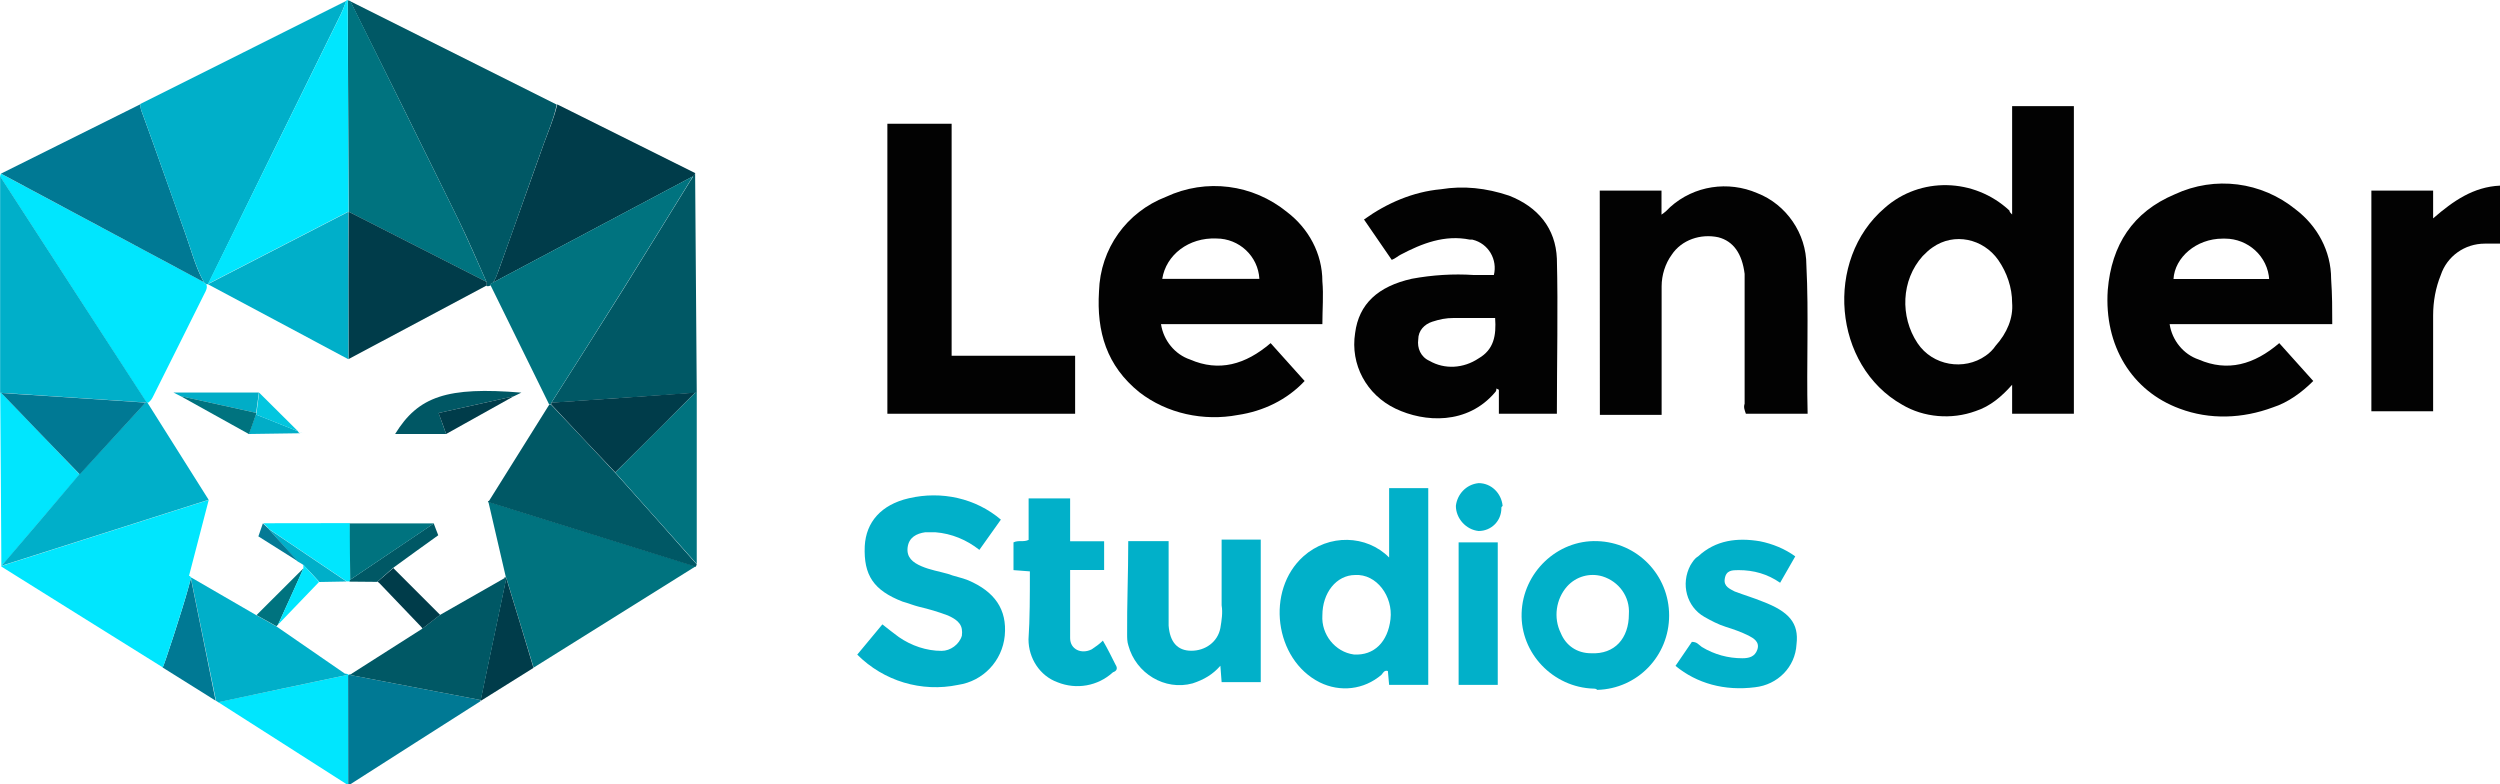
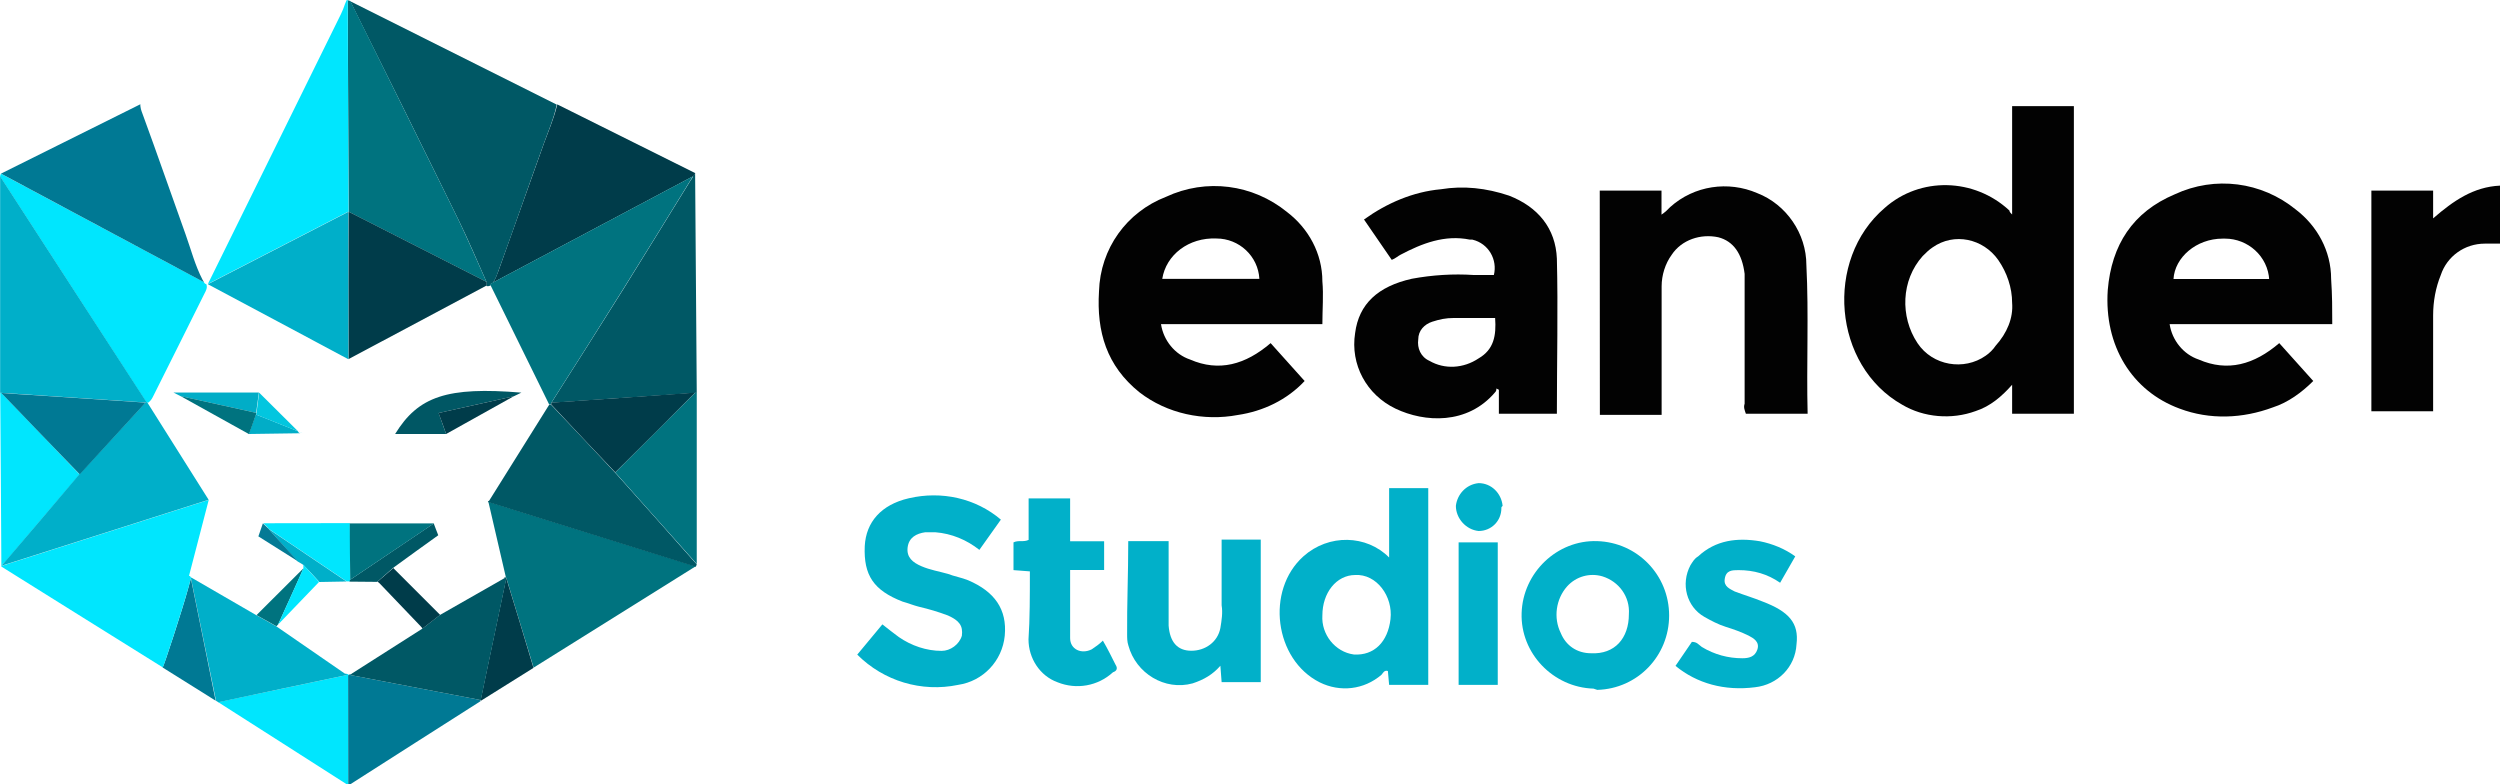
<svg xmlns="http://www.w3.org/2000/svg" viewBox="0 0 2000 627.4">
  <path d="m1609.7 171.6v-86.7h49.4v246.1h-49.4v-23.2c-8 9-17.2 17.2-29.3 21.1-19.2 7-41.4 5.1-58.6-5.1-55.5-31.3-62.5-116-14.1-157.4 28.3-25.2 71.6-24.2 99.8 2 .1 1.2 1.1 2.2 2.2 3.2zm0 70.7c0-12.1-4.1-24.2-11.1-34.3-12.1-17.2-35.3-22.2-52.5-10.1-3 2-5.1 4.1-8 7-17.2 19.2-18.2 48.4-4.1 69.6 12.1 18.2 37.3 22.2 54.5 10.1 3-2 6.1-5.1 8-8 9.1-10.1 14.2-22.2 13.2-34.3z" fill="#020202" />
  <path d="m1057.9 259.3h-129.1c2 13.1 11.1 24.2 23.2 28.3 23.2 10.1 44.4 4.1 64.5-13.1l27.2 30.3c-14.1 15.1-33.2 24.2-53.5 27.2-27.2 5.1-56.5-1-78.7-18.2-26.2-21.1-34.3-48.4-32.3-80.7 1-34.3 22.2-63.5 53.5-75.6 32.3-15.1 69.6-10.1 96.9 12.1 17.2 13.1 28.3 33.2 28.3 55.5 1 11.1 0 22.1 0 34.2zm-50.4-36.2c-1-18.2-16.2-32.3-34.3-32.3-22.2-1-40.4 13.1-43.4 32.3z" fill="#020202" />
  <path d="m1865.8 259.3h-130.1c2 13.1 11.1 24.2 23.2 28.3 23.2 10.1 44.4 4.1 64.5-13.1l27.2 30.3c-9 9-20.1 17.2-32.3 21.1-24.2 9-50.4 10.1-74.6 1-38.3-14.1-60.5-50.4-57.5-94.8 3-36.3 20.1-62.5 53.5-76.6 32.3-15.1 69.6-10.1 96.9 12.1 17.2 13.1 28.3 33.2 28.3 55.5.9 13.1.9 24.1.9 36.2zm-50.4-35.2c-1-19.2-17.2-33.2-35.3-33.2-1 0-1 0-2 0-21.1 0-38.3 15.1-39.3 32.3h76.6z" fill="#020202" />
  <path d="m1245.5 331h-46.4v-19.2l-2-1c0 1 0 2-1 3-22.2 26.2-56.5 24.2-79.7 13.1s-36.3-35.3-32.3-60.5c3-23.2 18.2-37.3 45.4-43.4 16.2-3 33.2-4.1 49.4-3h16.2c3-12.1-4.1-25.2-17.2-28.3-1 0-1 0-2 0-20.1-4.1-38.3 3-55.5 12.1-2 1-4.1 3-7 4.1l-22.2-32.3c18.2-13.1 39.3-22.2 61.5-24.2 18.2-3 36.3-1 54.5 5.1 23.2 9 37.3 26.2 38.3 50.4 1 40.3 0 81.7 0 124.1zm-49.4-76.6h-33.2c-6.1 0-11.1 1-17.2 3s-11.1 7-11.1 14.1c-1 7 2 14.1 9 17.2 12.1 7 27.2 6.1 39.3-2 12.2-7.1 14.2-18.2 13.2-32.3z" fill="#020202" />
  <path d="m1279.8 152.5h49.4v19.2c3-2 5.1-4.1 7-6.1 19.2-17.2 46.4-21.1 69.6-11.1 23.2 9 39.3 32.3 39.3 57.5 2 39.3 0 79.7 1 119h-49.4c-1-3-2-5.1-1-8 0-30.3 0-59.5 0-89.8 0-5.1 0-9 0-14.1-2-16.2-9-26.2-21.1-29.3-14.1-3-29.3 2-37.3 14.1-5.1 7-8 16.2-8 25.2v93.8 9h-49.4z" fill="#020202" />
-   <path d="m709.9 99h51.4v185.6h98.8v46.4h-150.2z" fill="#020202" />
  <path d="m1946.5 152.5v22.2c16.2-14.1 32.3-25.2 53.5-26.2v46.4c-4.1 0-8 0-12.1 0-16.2 0-30.3 10.1-35.3 25.2-4.1 10.1-6.1 21.1-6.1 32.3v76.6h-49.4v-176.5z" fill="#020202" />
  <g fill="#01b0c9">
    <path d="m1111.3 446v-55.5h31.3v157.4h-31.3l-1-11.1c-3-1-4.1 2-5.1 3-14.1 12.1-33.2 14.1-49.4 6.1-36.3-18.2-43.4-73.6-13.1-100.8 20.3-18.2 50.6-17.3 68.6.9zm-53.4 46.3c-1 15.1 10.1 29.3 25.2 31.3 16.2 1 27.2-10.1 29.3-28.3s-11.1-36.3-28.3-35.3c-15 .1-26.2 14.2-26.2 32.3z" />
    <path d="m800.7 415.7-17.2 24.2c-10.1-8-22.2-13.1-35.3-14.1-3 0-6.1 0-8 0-7 1-13.1 4.1-14.1 12.1s4.1 12.1 11.1 15.1 14.1 4.1 21.1 6.1c5.1 2 11.1 3 16.2 5.1 21.1 9 31.3 23.2 29.3 44.4-2 20.1-17.2 36.3-37.3 39.3-29.3 6.1-59.5-3-80.7-24.2l20.1-24.2c5.1 4.1 9 7 13.1 10.1 10.1 7 22.2 11.1 34.3 11.1 7 0 14.1-5.1 16.2-12.1 1-8-2-12.1-11.1-16.2-8-3-15.1-5.1-23.2-7-4.1-1-9-3-13.1-4.1-23.2-9-31.3-21.1-30.3-44.4 1-19.2 13.1-33.2 35.3-38.3 26.2-6.1 53.5 0 73.6 17.1z" />
-     <path d="m1274.8 550.9c-32.3-1-58.6-28.3-57.5-60.5 1-32.2 28.3-58.6 60.5-57.5 32.2 1 57.5 27.2 57.5 59.5s-25.2 58.6-57.5 59.5c-1-1-2-1-3-1zm28.3-59.5c1-14.1-8-26.2-21.1-30.3-10.1-3-21.1 0-28.3 8-9 10.1-11.1 25.2-5.1 37.3 4.1 10.1 13.1 16.2 24.2 16.2 19.1 1 30.3-12.1 30.3-31.2z" />
+     <path d="m1274.8 550.9c-32.3-1-58.6-28.3-57.5-60.5 1-32.2 28.3-58.6 60.5-57.5 32.2 1 57.5 27.2 57.5 59.5s-25.2 58.6-57.5 59.5zm28.3-59.5c1-14.1-8-26.2-21.1-30.3-10.1-3-21.1 0-28.3 8-9 10.1-11.1 25.2-5.1 37.3 4.1 10.1 13.1 16.2 24.2 16.2 19.1 1 30.3-12.1 30.3-31.2z" />
    <path d="m902.6 432.9h32.3v49.4 18.2c1 13.1 7 20.1 18.2 20.1 11.1 0 21.1-7 23.2-18.2 1-6.1 2-12.1 1-18.2 0-17.2 0-34.3 0-52.5h31.3v114h-31.3l-1-13.1c-6.1 7-13.1 11.1-22.2 14.1-22.2 6.1-45.4-8-51.4-30.3-1-3-1-6.1-1-9-.2-23.1.9-48.3.9-74.5z" />
    <path d="m1340.4 532.7 13.1-19.2c4.1 0 5.1 2 8 4.1 10.1 6.1 21.1 9 32.3 9 5.1 0 10.1-1 12.1-7 2-6.1-3-9-7-11.1-6.1-3-12.1-5.1-18.2-7s-12.1-5.1-17.2-8c-14.1-8-19.2-26.2-11.1-41.4 2-3 3-5.1 6.1-7 14.1-13.1 31.3-15.1 49.4-12.1 10.1 2 20.1 6.1 28.3 12.1-4.1 7-8 14.1-12.1 21.1-10.1-7-21.1-10.1-33.2-10.1-5.1 0-10.1 0-11.1 7-1 6.1 4.1 8 8 10.1 8 3 15.1 5.1 22.2 8 21.1 8 29.3 17.2 27.2 34.3-1 18.2-15.1 32.3-33.2 34.3-24.3 3.1-46.5-3-63.6-17.1z" />
    <path d="m823.9 457.1-13.1-1v-22.2c4.1-2 8 0 12.1-2v-33.2h33.2v34.3h27.2v23h-27.2v54.5c0 9 9 13.1 17.2 9 3-2 6.1-4.1 9-7 4.1 7 7 13.1 10.1 19.2 2 3 1 5.1-2 6.1-12.1 11.1-29.3 14.1-44.4 8-14.1-5.1-23.2-19.2-23.2-34.3 1.1-16.1 1.1-35.2 1.1-54.4z" />
    <path d="m1166.9 433.9h31.3v114h-31.3z" />
    <path d="m1201.1 406.6c0 10.1-8 18.2-18.2 18.2-10.1-1-18.2-10.1-18.2-20.1 1-9 8-17.2 18.2-18.2 10.1 0 18.2 8 19.2 18.2-1 .9-1 .9-1 1.9z" />
  </g>
  <path d="m279 539.9c-.2-.2-.5-.4-.7-.6-.2-.1-.6-.2-.8-.2v.9c-33.4 7-66.8 14.1-100.2 21.1-.9.2-1.9.4-2.8.6 34.3 21.8 68.5 43.8 102.7 65.6h1.5c0-29.1-.1-58.1-.1-87.2.1 0 .3-.1.4-.2z" fill="#00e6fe" />
  <path d="m382.8 559.7c-34.3-6.6-68.4-13.1-102.6-19.7h-.1c.4-.1.7-.4.9-.7h-.1c-.7 0-1.3.2-1.9.6-.1.1-.4.2-.5.4 0 29.1.1 58.1.1 87.2h1.5c34.8-22.2 69.6-44.5 104.4-66.6-.1-.2-.2-.5-.5-.7-.3-.4-.8-.5-1.2-.5z" fill="#007994" />
  <path d="m390.7 401.4c4.7 20.2 9.3 40.2 14 60.4.1.2.2.5.4.7 7 23.2 14.2 46.5 21.2 69.6.2.7.5 1.4.6 2 43.2-27 86.5-54.1 129.7-81.1-.9-.4-2-.6-3.1-.9-54.2-16.8-108.4-33.8-162.8-50.7z" fill="#00737f" />
  <path d="m554.4 141c-.1.2-.1.2 0 0-.1.2-.1.4-.1.5-.5 1.1-1.1 2-1.8 2.8-17.6 28.5-35.2 57.1-53 85.7-19.4 30.9-38.8 61.5-58.4 92.2 38.4-2.6 76.7-5.3 115.1-7.9h1.2c-.5-58.6-.8-117.1-1.3-175.7-.6.8-1.2 1.6-1.7 2.4z" fill="#005865" />
  <path d="m116.9 321.6c.1 0 .1 0 .2.1h.6c.1.1.2.4.4.5.4 0 .6-.1.9-.4 1.5-1.2 2.5-2.7 3.3-4.3 13.7-27.6 27.7-55.1 41.3-82.7 1.2-2.3 2.5-4.6 1.5-7.4 0 0 0-.1-.1-.1-.6-.1-1.1-.4-1.4-.8-.1-.2-.4-.6-.5-.8-53.2-28.4-106.4-56.8-159.6-85.3-.9-.5-1.9-.9-2.8-1.5-.2.7-.5 1.5-.7 2.2l2.1 3.3c38.3 59.1 76.5 118.2 114.8 177.2z" fill="#00e6fe" />
  <path d="m163.2 225.8c-.4-.7-.8-1.4-1.2-2.1-6-11.5-9.2-24.1-13.5-36.1-11.4-31.7-22.4-63.6-34-95.2-.8-2.2-1.8-4.5-2.1-6.9-.1-.7-.2-1.4-.1-2.1-37.2 18.5-74.3 37-111.5 55.5.9.5 1.9 1.1 2.8 1.5 53.1 28.4 106.3 56.8 159.6 85.4z" fill="#007994" />
  <path d="m435.3 114.3c-12.3 34-24.2 68.3-36.5 102.3-1.2 3.3-2.5 6.5-4.3 9.4 52.7-28 105.5-56.1 158.3-84.1.5-.2.9-.5 1.4-.7.1-.1.2-.1.4-.1.6-.8 1.1-1.6 1.6-2.6-36.8-18.3-73.6-36.7-110.4-55-.1.7-.2 1.4-.5 2.1-2.5 9.8-6.5 19.2-10 28.7z" fill="#003c4a" />
  <path d="m366.6 175.5c8.1 16.4 15.1 33.3 22.6 50v2.9c-.1 0-.1.1-.2.1.1.1.2.2.4.4 1.3.2 2.3-.1 3.2-.7-.1-.4-.4-.6-.5-.8h.1c.7-.4 1.5-.8 2.2-1.2 1.9-2.9 3.2-6.1 4.3-9.4 12.4-34 24.2-68.3 36.5-102.3 3.4-9.5 7.5-18.9 9.7-28.7.1-.7.4-1.4.5-2.1-55-27.6-110.2-55.1-165.2-82.7.5.9.9 1.9 1.4 2.8 28.4 57.1 56.9 114.4 85 171.7z" fill="#005865" />
  <path d="m492.1 378.1c-17.1-18.2-34.1-36.4-51.3-54.4h-.7-.7c-16.1 25.6-32 51.3-48.1 76.9-.2.1-.5.2-.8.5-.1.1-.1.2-.2.4.1.1.2.1.4.2 54.3 16.9 108.5 33.8 162.9 50.8 1.1.4 2 .6 3.1.9.2-.6.5-1.2.7-1.9-.8-.8-1.5-1.8-2.3-2.6-21.1-23.8-42-47.4-63-70.8z" fill="#005865" />
  <path d="m277.5 540c0-.4 0-.7 0-.9-.6-.1-1.2-.2-1.6-.2-18.3-12.6-36.5-25.1-54.8-37.8-5.3-2.9-10.6-5.9-15.8-8.8-17.5-10.1-34.8-20.2-52.3-30.3-.1.2-.1.5-.2.8 6.5 31.8 13 63.5 19.5 95.3.1.8.4 1.8.6 2.6.6.4 1.2.7 1.8 1.1.9-.2 1.9-.4 2.8-.6 33.1-7.1 66.6-14.2 100-21.2z" fill="#00afc9" />
  <path d="m556.1 314.2c-21.4 21.2-42.7 42.5-63.9 63.8 21 23.6 41.9 47.1 62.9 70.6.8.8 1.5 1.8 2.3 2.6v-137c-.5 0-.9 0-1.3 0z" fill="#00737f" />
  <path d="m152.7 462.8c-.6 2.3-1.3 4.7-1.9 7-5 18.4-19.9 63.8-20.7 64.2 14.2 8.9 28.4 17.7 42.5 26.6-.1-.8-.4-1.8-.6-2.6-6.3-31.7-12.9-63.5-19.3-95.2z" fill="#007994" />
  <path d="m405 462.5c-.1.6-.2 1.3-.4 1.9-6.6 31.2-13.1 62.5-19.7 93.8-.1.6-.2 1.2-.4 1.8l.1.7 42.2-26.4c-.2-.7-.5-1.4-.6-2-7-23.3-14-46.5-21.2-69.8z" fill="#003c4a" />
  <path d="m403.8 462.4c-17.2 9.9-34.6 19.7-51.9 29.6-4.5 3.5-8.9 6.9-13.4 10.4-.4.2-.6.5-.9.7-18.7 11.9-37.2 23.7-55.9 35.6-.1.1-.4.2-.5.4-.1.1-.1.1-.2.2-.2.2-.6.6-.9.7 34.1 6.6 68.4 13.1 102.6 19.7.5.1 1.1.2 1.5.4.1 0 .2 0 .4.1.1-.6.2-1.2.4-1.8 6.6-31.2 13.1-62.5 19.7-93.8.1-.6.2-1.3.4-1.9-.1-.2-.4-.5-.4-.7-.5-.1-.8-.2-1.2-.4.1.2.1.5.3.8z" fill="#005865" />
  <path d="m1.1 314.3c38.5 2.6 77 5.2 115.5 7.7l.5-.5c-38.4-59-76.6-118.2-114.9-177.2-.7-1.1-1.4-2.2-2.1-3.3v173.3z" fill="#00afc9" />
  <path d="m2.8 450.5c.6-.5 1.1-.9 1.6-1.3 19.7-23.2 39.5-46.3 59.3-69.6-20.4-21.4-40.8-42.6-61.2-63.8-.5-.5-.9-.9-1.4-1.4-.4 0-.7 0-.9 0 .4 46.2.6 92.6.9 138.8.1-.4.2-.8.5-1.2.2-.6.6-1.1 1.2-1.5z" fill="#00e6fe" />
  <path d="m150.8 469.8c.6-2.3 1.3-4.7 1.9-7 .1-.2.1-.5.2-.8 0-.1.1-.4.1-.5-.1.1-.2.2-.4.4l-.1-.1c-.1-.7-.5-1.1-1.3-1.1 5.3-20.3 10.6-40.5 15.8-60.8-54.4 17.4-108.8 34.7-163.4 52.1-.7.2-1.4.5-2.1.7.5-.6 1.1-1.2 1.5-1.8s1.1-1.2 1.5-1.8c-.6.4-1.2.8-1.6 1.3-.5.5-1.1 1.1-1.4 1.6-.1.4-.2.8-.5 1.2 43.1 26.9 86.1 53.9 129.2 80.7.6-.2 15.5-45.7 20.6-64.1z" fill="#00e6fe" />
  <path d="m118 322.2c-.1-.1-.2-.4-.4-.5-.2 0-.4 0-.6 0-.1 0-.1 0-.2-.1l-.5.5c-.5.6-.9 1.1-1.5 1.6-17.1 18.5-34.1 37.2-51.3 55.7-19.6 23.3-39.4 46.4-59.2 69.6-.5.6-1.1 1.2-1.5 1.8-.5.6-1.1 1.2-1.5 1.8.7-.2 1.4-.5 2.1-.7 54.4-17.4 108.9-34.7 163.5-52.1-.2-.4-.5-.7-.7-1.1-16-25.3-32.1-50.9-48.2-76.5z" fill="#00afc9" />
  <path d="m115 323.7c.5-.6.9-1.1 1.5-1.6-38.5-2.6-77-5.2-115.5-7.7l1.4 1.4c20.4 21.2 40.8 42.5 61.4 63.7 17-18.6 34.1-37.1 51.2-55.8z" fill="#007994" />
  <path d="m441.1 322.1c19.5-30.7 39.1-61.4 58.3-92.2 17.8-28.5 35.3-57 53-85.7.6-.9 1.2-1.9 1.8-2.8 0-.1.1-.2.1-.2-.1 0-.2.1-.4.1-.5.2-.9.5-1.4.7-52.8 28-105.5 56.1-158.3 84.1-.7.4-1.5.8-2.2 1.2s0 0-.1 0c.1.4.2.6.5.8 15.5 31.6 31 63 46.5 94.6.1.2.2.6.4.8h.7.7c.1-.5.3-.9.4-1.4z" fill="#00737f" />
  <path d="m441.1 322.1c-.1.5-.2.9-.2 1.4 17.1 18.2 34.1 36.4 51.3 54.4 21.4-21.2 42.7-42.5 63.9-63.8-38.4 2.8-76.8 5.4-115 8z" fill="#003c4a" />
  <path d="m278.9 169.4c36.3 18.4 72.5 36.8 108.7 55.3.6.2 1.1.6 1.6.8-7.5-16.7-14.7-33.6-22.6-50-28.2-57.3-56.6-114.6-84.9-171.9-.5-.9-.9-1.9-1.4-2.8-.7-.2-1.4-.5-2.1-.6v2.7c.2 55.4.5 111 .7 166.5z" fill="#00737f" />
  <path d="m278.8 284.2v3.1c36.7-19.6 73.6-39.2 110.3-58.8.1 0 .1-.1.2-.1 0-.9 0-2 0-2.9-.6-.2-1.1-.6-1.6-.8-36.3-18.4-72.5-36.8-108.7-55.3-.1.2-.1.5-.2.8v.2c-.1 38-.1 75.9 0 113.8z" fill="#003c4a" />
-   <path d="m114.5 92.3c11.6 31.7 22.5 63.5 34 95.2 4.3 12.1 7.6 24.6 13.5 36.1.4.7.8 1.4 1.2 2.1.1.2.2.6.5.8.5.4.9.7 1.4.8.2.1.5.1.8.1.1 0 .4-.1.5-.1h.1c35.3-72.2 70.8-144.1 106.2-216 1.3-2.6 2.3-5.4 3.4-8.1.4-.8.7-1.8 1.1-2.6-54.9 27.6-109.9 55-165 82.6 0 .7 0 1.4.1 2.1.3 2.5 1.4 4.7 2.2 7z" fill="#00afc9" />
  <path d="m272.7 11.4c-35.4 71.9-71 143.9-106.4 215.8.4-.2.7-.4 1.1-.6 36.8-19 73.7-38 110.6-57 .2-.1.5-.2.6-.4v.9c.1-.2.1-.5.2-.8-.2-55.5-.5-111.1-.6-166.6 0-.9 0-1.9 0-2.7h-.7l-.4.6c-.4.8-.7 1.8-1.1 2.6-1 2.9-2 5.6-3.3 8.2z" fill="#00e6fe" />
  <path d="m167 227.6c-.2-.1-.5-.2-.6-.4v.1c.1.1.3.2.6.3z" fill="#00e6fe" />
  <path d="m166.3 227.3c.2.1.5.2.6.4 37.3 19.8 74.5 39.8 111.8 59.7v-3.1c0-37.9-.1-75.8-.1-113.8v-.2-.9c-.2.1-.5.2-.6.4-36.8 19-73.7 38-110.6 57-.3 0-.8.2-1.1.5 0-.1 0-.1 0 0 0-.1 0 0 0 0z" fill="#00afc9" />
  <path d="m221.4 500.7c.1-.1.4-.4.5-.5.2-.2.4-.5.6-.7.6-1.3 1.2-2.6 1.8-3.9 5.9-13 11.9-26 17.7-39.1.2-.6.6-1.3.8-1.9-12.2 12.2-24.5 24.4-36.7 36.6-.4.4-.6.6-.9.9l15.8 8.8h.1c.1.1.2 0 .3-.2z" fill="#00737f" />
  <path d="m215 423.1c19.7 13.3 39.4 26.5 59 39.8 1.2.7 2.2 1.5 3.4 2.2h2.6c0-.5.1-.9.4-1.4 0-.2 0-.5 0-.8-.1-14-.4-27.9-.5-41.9 0-.8 0-1.6 0-2.5-23.1 0-46.2.1-69.3.1 1.2 1.1 2.2 2.1 3.4 3.2.1.5.5 1 1 1.3z" fill="#00e6fe" />
  <path d="m303.1 464.4c-.4.4-.7.6-1.1.9.4.2.7.6 1.1.9.2.1.4.4.6.5 10.9 11.5 21.8 22.9 32.9 34.4.5.6 1.2 1.1 1.2 1.9.4-.2.6-.5.9-.7 4.5-3.5 8.9-6.9 13.4-10.4-.2-.2-.5-.5-.7-.7-12.3-12.3-24.5-24.5-36.8-36.8-.2.2-.5.4-.6.6-3.8 3.2-7.4 6.3-10.9 9.4z" fill="#003c4a" />
  <path d="m281.8 462.7c-.1.1-.4.2-.6.4-.4.2-.7.5-1.2.8-.1.5-.2.9-.4 1.4 7.4.1 14.7.1 22.1.2.4-.4.7-.6 1.1-.9 3.6-3.2 7.2-6.3 10.8-9.5.2-.2.5-.4.6-.6 12-8.7 23.9-17.4 36.4-26.3-1.2-3.2-2.5-6.3-3.6-9.4-1.3.8-2.6 1.8-3.9 2.6-20.3 13.7-40.7 27.4-61.3 41.3z" fill="#005865" />
  <path d="m254.5 464.5c.4.4.6.7.9 1.1 7.3-.1 14.7-.2 21.9-.4-1.2-.7-2.2-1.5-3.4-2.2-19.7-13.3-39.4-26.5-59-39.8 1.1 1.3 2.2 2.5 3.3 3.8 4.9 5.5 9.9 11 14.8 16.5 1.6 1.9 3.4 3.8 5 5.6 1.5.9 3.1 1.9 4.7 2.8.4.5.8.8 1.2 1.3 3.6 3.7 7.1 7.5 10.6 11.3z" fill="#00afc9" />
  <path d="m224.2 495.8c-.6 1.3-1.2 2.6-1.8 3.9 0 0 0 0 .1-.1 10.9-11.4 21.8-22.6 32.7-34-.4-.4-.6-.7-.9-1.1-3.5-3.8-7-7.6-10.4-11.4-.4-.5-.8-.8-1.2-1.3v2.9c-.2.6-.6 1.3-.8 1.9-5.8 13-11.8 26.1-17.7 39.2z" fill="#00e6fe" />
  <path d="m280.2 463v.8c.4-.2.7-.5 1.2-.8.1-.1.4-.2.6-.4 20.4-13.8 41-27.6 61.4-41.3 1.3-.8 2.6-1.8 3.9-2.6-22.5 0-44.9 0-67.5 0v2.5c0 13.9.2 27.8.4 41.8z" fill="#00737f" />
  <path d="m316.1 347.2h40.8c-1.8-4.9-3.5-9.9-6-16.8 21-4.7 40.6-9 60.2-13.4 1.6-.8 3.3-1.6 6-2.9-59.2-4.9-82.5 2.9-101 33.1z" fill="#005764" />
  <path d="m238.3 345c-11-4.5-22.2-8.8-33.6-13.4 0-.1 0-.1 0-.2-2.2 6.2-4 11-5.6 15.8 13.7-.2 27.3-.4 41.1-.6-.9-.1-1.5-.7-1.9-1.6z" fill="#01adc7" />
  <path d="m207.1 314h-68.4c2.8 1.4 4.3 2.2 5.7 2.9 19.6 4.3 39.1 8.7 60.5 13.4.8-6.1 1.5-11.1 2.2-16.3z" fill="#01adc7" />
  <path d="m205 330.3c-21.5-4.7-41-9-60.5-13.4 18.2 10.1 36.5 20.3 54.7 30.4 1.8-4.8 3.4-9.6 5.6-15.8.1-.5.1-.8.2-1.2z" fill="#00737f" />
  <path d="m356.9 347.2c18.1-10.1 36-20.1 54.1-30.2-19.6 4.3-39.2 8.7-60.2 13.4 2.6 6.8 4.4 11.9 6.1 16.8z" fill="#003c4a" />
  <path d="m204.9 331.5v.2c11.4 4.6 22.4 8.9 33.6 13.4s.1 0 .1.1c-10.4-10.3-20.9-20.8-31.3-31.1-.7 5.2-1.3 10.2-2.1 16.3-.3.3-.3.6-.3 1.1z" fill="#02c6df" />
  <path d="m218.2 426.9c-1.1-1.3-2.2-2.5-3.3-3.8-.4-.4-.8-.8-1.2-1.2-1.2-1.1-2.2-2.1-3.4-3.2-1.2 3.4-2.3 6.8-3.6 10.4 10.9 6.9 21.2 13.4 31.4 19.8-1.6-1.9-3.4-3.8-5-5.6-5-5.4-9.9-10.9-14.9-16.4z" fill="#047a95" />
</svg>